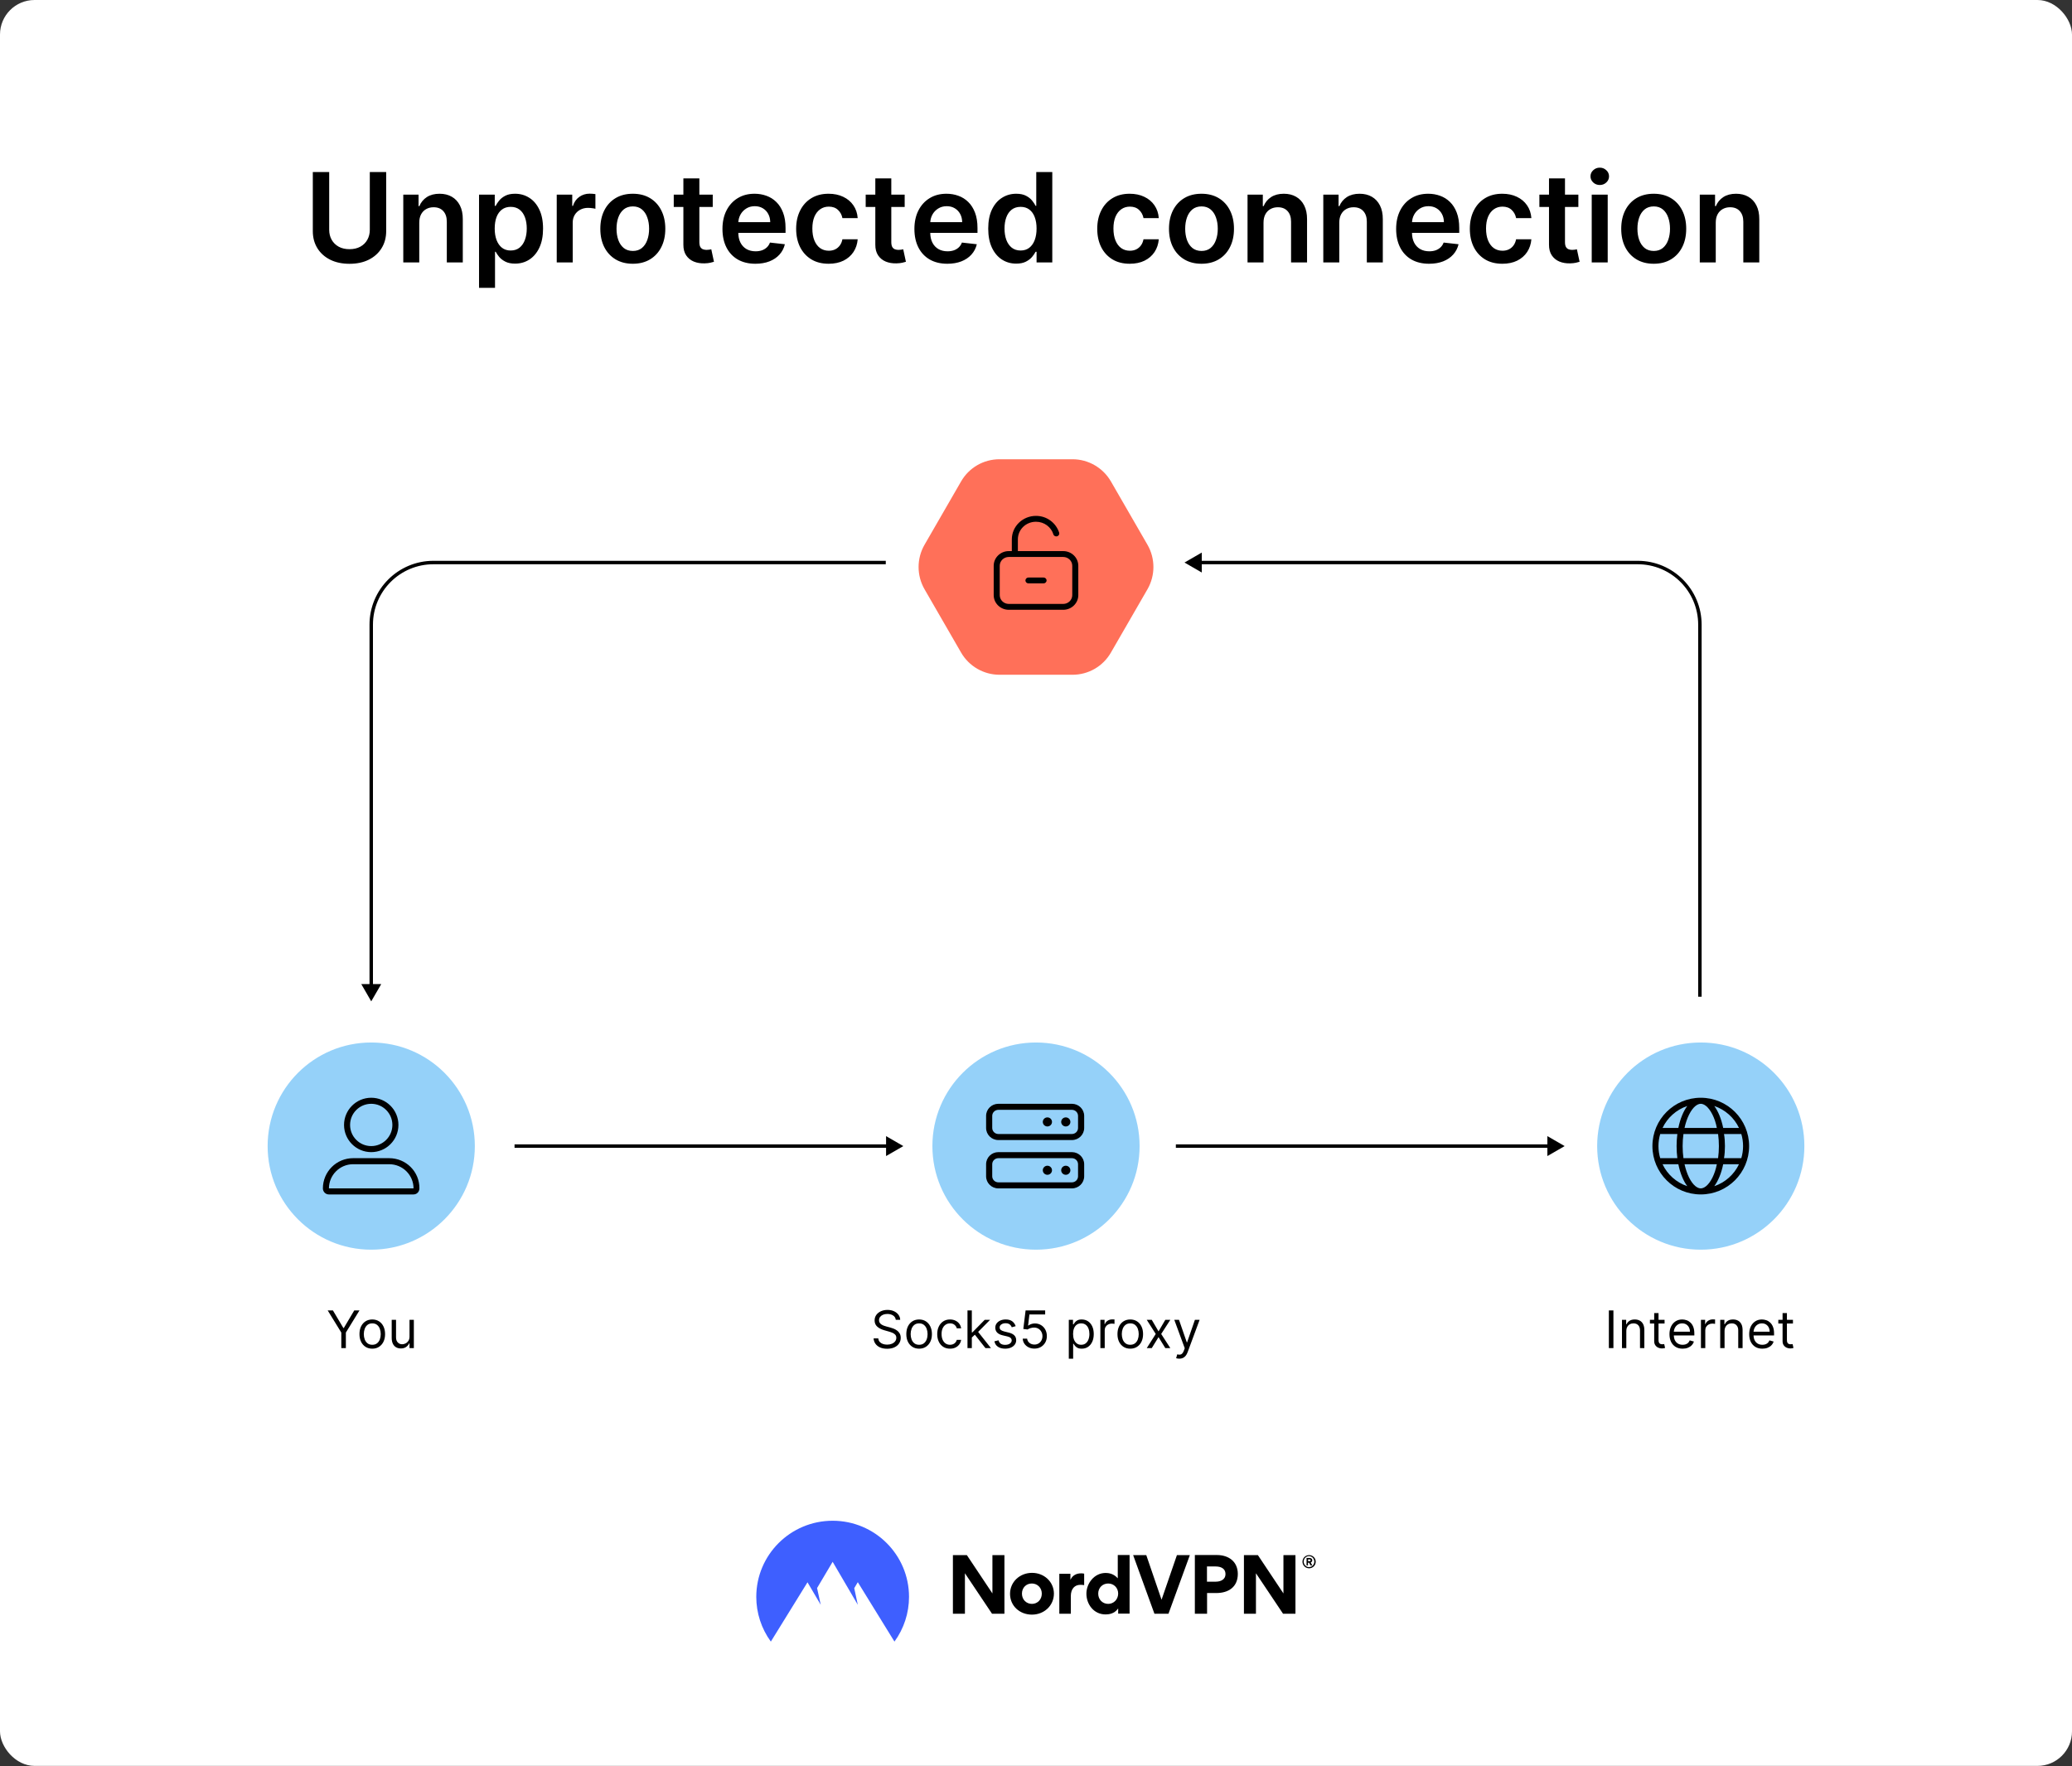
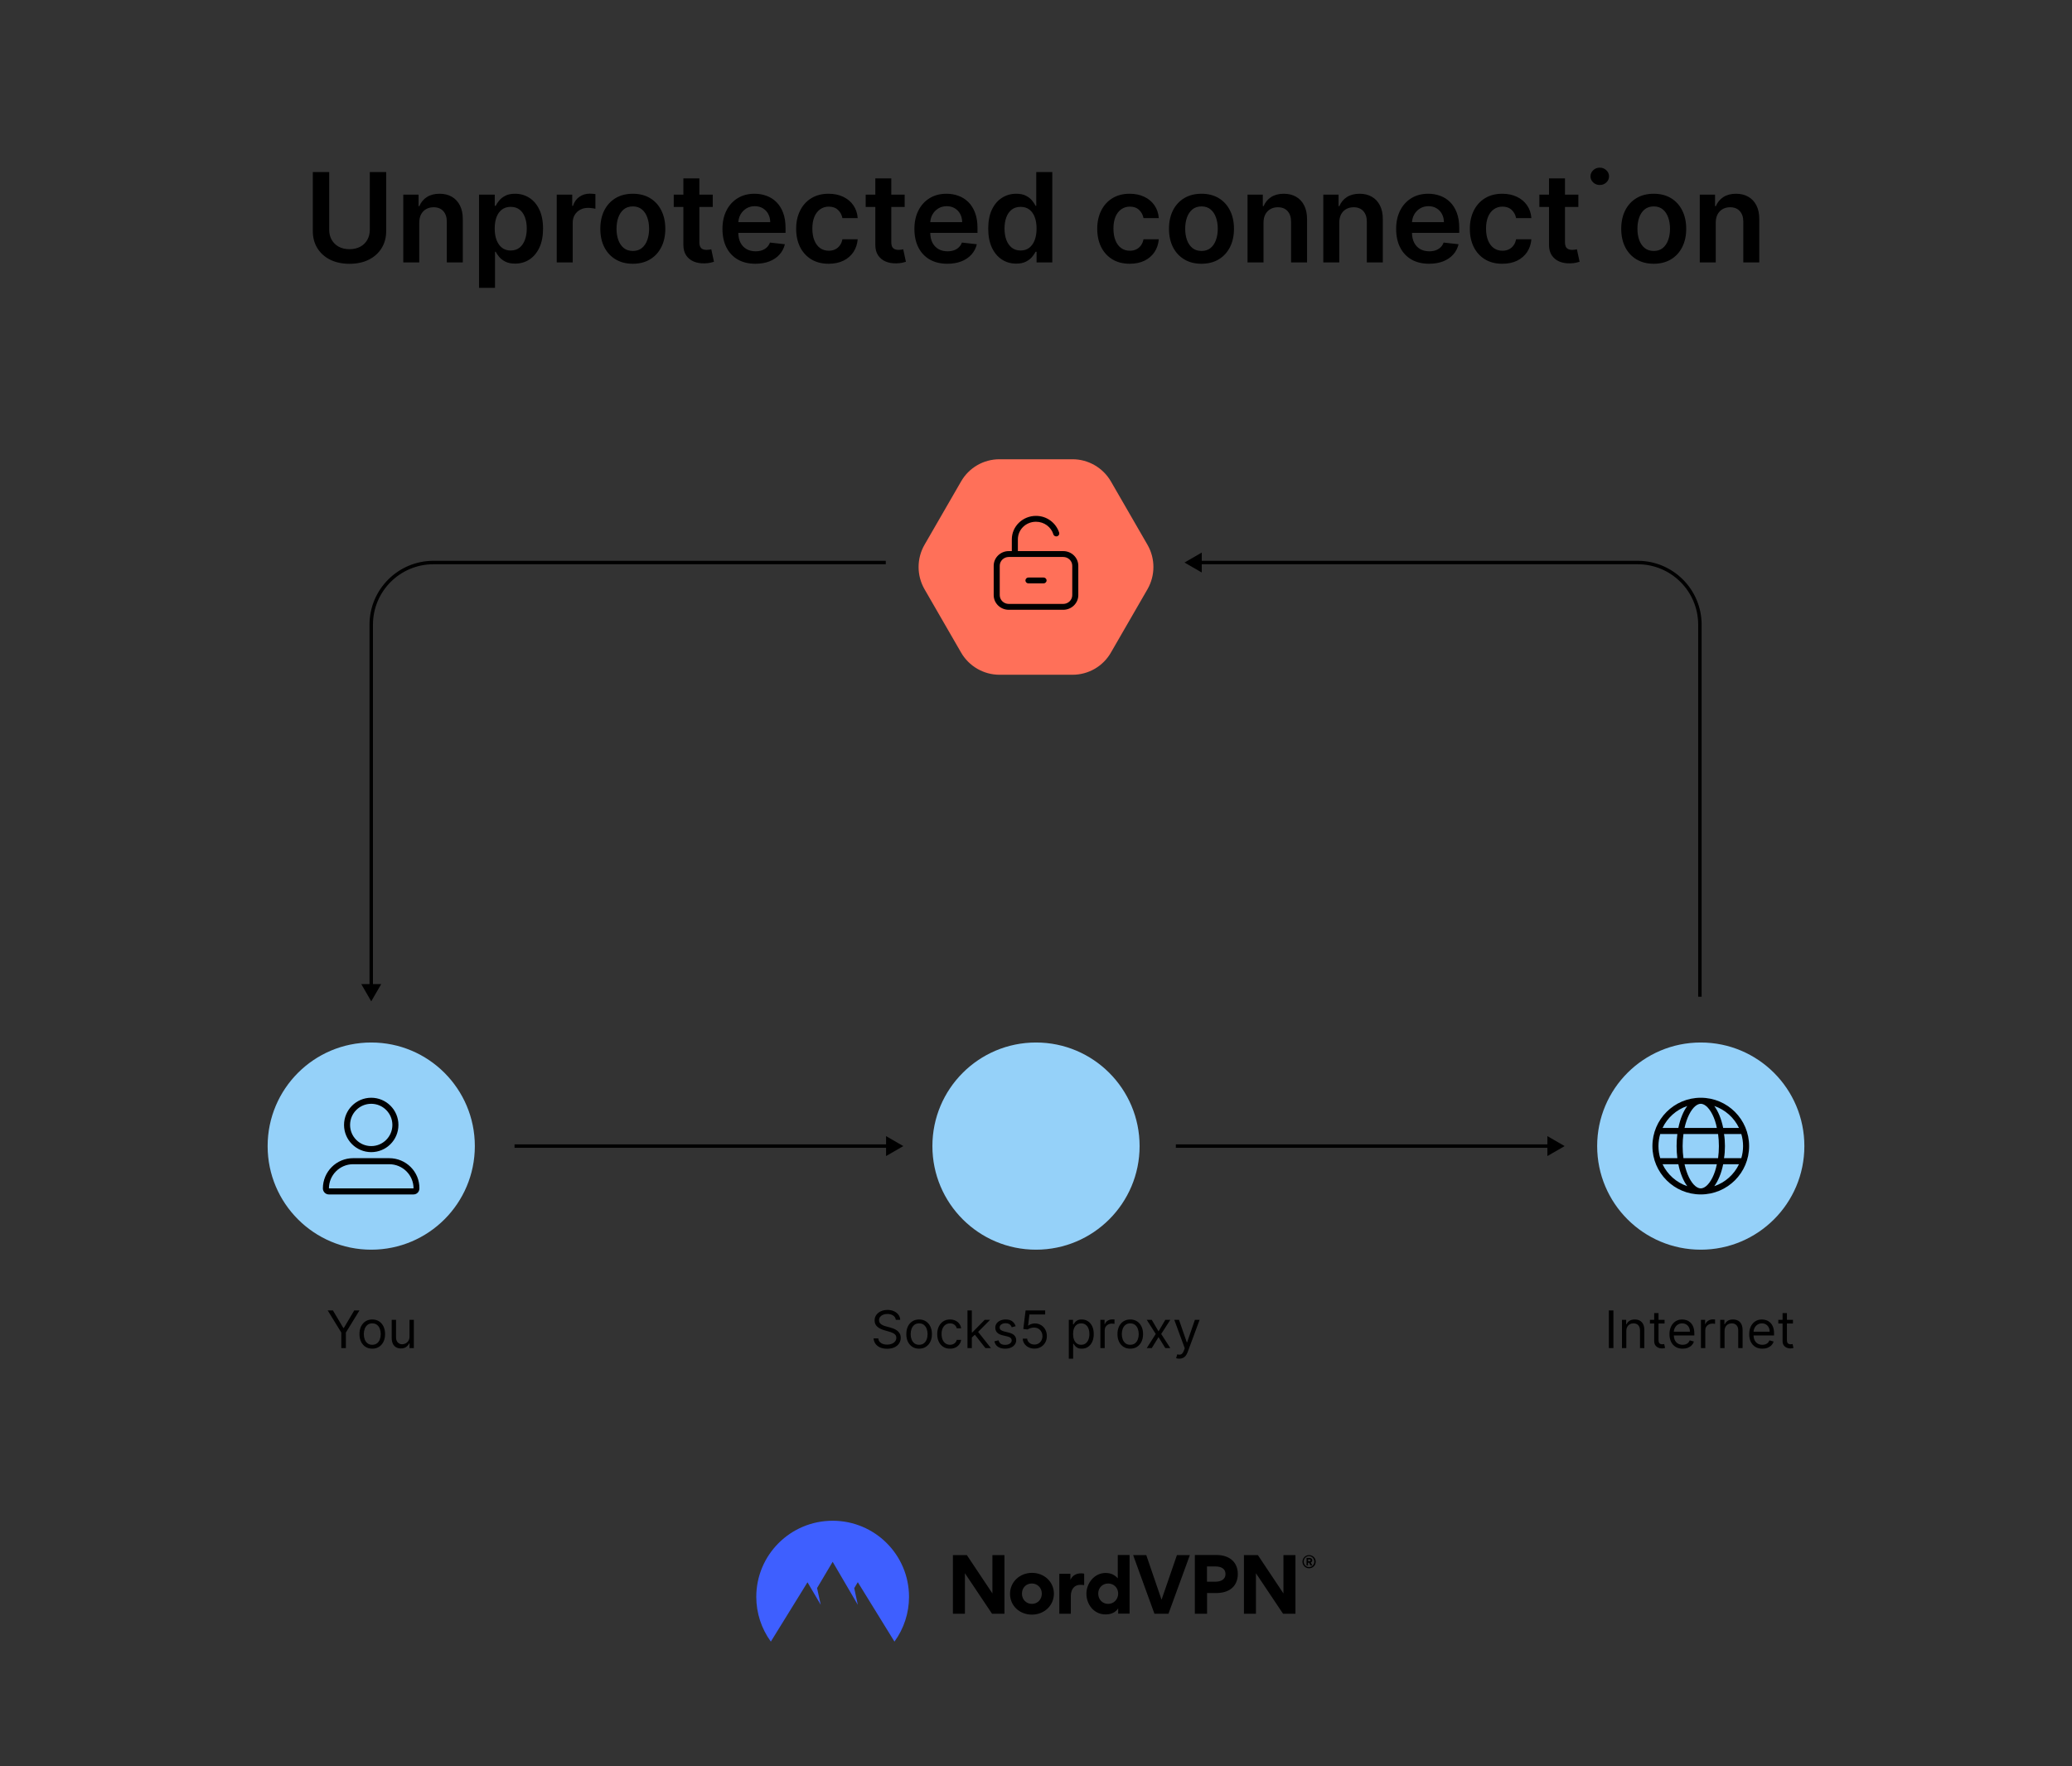
<svg xmlns="http://www.w3.org/2000/svg" fill="none" height="1023" viewBox="0 0 1200 1023" width="1200">
  <rect x="0" y="0" width="1200" height="1023" fill="#333333" stroke="none" />
-   <rect fill="#ffffff" height="1022.82" rx="20" width="1200" />
-   <path d="M214.173 99.636H223.659V133.847C223.659 137.597 222.773 140.895 221 143.741 219.244 146.588 216.773 148.812 213.585 150.415 210.398 152 206.673 152.793 202.412 152.793 198.134 152.793 194.401 152 191.213 150.415 188.026 148.812 185.554 146.588 183.798 143.741 182.043 140.895 181.165 137.597 181.165 133.847V99.636H190.651V133.054C190.651 135.236 191.128 137.179 192.082 138.884 193.054 140.588 194.418 141.926 196.173 142.898 197.929 143.852 200.009 144.33 202.412 144.33 204.815 144.33 206.895 143.852 208.651 142.898 210.423 141.926 211.787 140.588 212.741 138.884 213.696 137.179 214.173 135.236 214.173 133.054V99.636ZM242.816 128.989V152H233.56V112.727H242.407V119.401H242.867C243.771 117.202 245.211 115.455 247.188 114.159 249.183 112.864 251.646 112.216 254.577 112.216 257.288 112.216 259.648 112.795 261.66 113.955 263.688 115.114 265.256 116.793 266.364 118.991 267.489 121.19 268.043 123.858 268.026 126.994V152H258.771V128.426C258.771 125.801 258.089 123.747 256.725 122.264 255.379 120.781 253.512 120.04 251.126 120.04 249.506 120.04 248.066 120.398 246.805 121.114 245.56 121.812 244.58 122.827 243.864 124.156 243.165 125.486 242.816 127.097 242.816 128.989ZM277.435 166.727V112.727H286.538V119.222H287.075C287.552 118.267 288.225 117.253 289.094 116.179 289.964 115.088 291.14 114.159 292.623 113.392 294.106 112.608 295.998 112.216 298.299 112.216 301.333 112.216 304.069 112.991 306.506 114.543 308.961 116.077 310.904 118.352 312.336 121.369 313.785 124.369 314.509 128.051 314.509 132.415 314.509 136.727 313.802 140.392 312.387 143.409 310.972 146.426 309.046 148.727 306.609 150.312 304.171 151.898 301.41 152.69 298.325 152.69 296.075 152.69 294.208 152.315 292.725 151.565 291.242 150.815 290.049 149.912 289.146 148.855 288.259 147.781 287.569 146.767 287.075 145.812H286.691V166.727H277.435ZM286.512 132.364C286.512 134.903 286.87 137.128 287.586 139.037 288.319 140.946 289.367 142.437 290.731 143.511 292.112 144.568 293.782 145.097 295.742 145.097 297.788 145.097 299.501 144.551 300.881 143.46 302.262 142.352 303.302 140.844 304.001 138.935 304.717 137.009 305.075 134.818 305.075 132.364 305.075 129.926 304.725 127.761 304.026 125.869 303.327 123.977 302.288 122.494 300.907 121.42 299.526 120.347 297.805 119.81 295.742 119.81 293.765 119.81 292.086 120.33 290.705 121.369 289.325 122.409 288.276 123.866 287.56 125.741 286.862 127.616 286.512 129.824 286.512 132.364ZM322.435 152V112.727H331.41V119.273H331.819C332.535 117.006 333.762 115.259 335.501 114.031 337.256 112.787 339.259 112.165 341.509 112.165 342.021 112.165 342.592 112.19 343.222 112.241 343.87 112.276 344.407 112.335 344.833 112.42V120.935C344.441 120.798 343.819 120.679 342.967 120.577 342.131 120.457 341.322 120.398 340.538 120.398 338.85 120.398 337.333 120.764 335.987 121.497 334.657 122.213 333.609 123.21 332.842 124.489 332.075 125.767 331.691 127.241 331.691 128.912V152H322.435ZM366.496 152.767C362.661 152.767 359.337 151.923 356.524 150.236 353.712 148.548 351.53 146.187 349.979 143.153 348.445 140.119 347.678 136.574 347.678 132.517 347.678 128.46 348.445 124.906 349.979 121.855 351.53 118.804 353.712 116.435 356.524 114.747 359.337 113.06 362.661 112.216 366.496 112.216 370.331 112.216 373.655 113.06 376.467 114.747 379.28 116.435 381.453 118.804 382.987 121.855 384.538 124.906 385.314 128.46 385.314 132.517 385.314 136.574 384.538 140.119 382.987 143.153 381.453 146.187 379.28 148.548 376.467 150.236 373.655 151.923 370.331 152.767 366.496 152.767ZM366.547 145.352C368.626 145.352 370.365 144.781 371.763 143.639 373.161 142.48 374.2 140.929 374.882 138.986 375.581 137.043 375.93 134.878 375.93 132.491 375.93 130.088 375.581 127.915 374.882 125.972 374.2 124.011 373.161 122.452 371.763 121.293 370.365 120.134 368.626 119.554 366.547 119.554 364.416 119.554 362.643 120.134 361.229 121.293 359.831 122.452 358.783 124.011 358.084 125.972 357.402 127.915 357.061 130.088 357.061 132.491 357.061 134.878 357.402 137.043 358.084 138.986 358.783 140.929 359.831 142.48 361.229 143.639 362.643 144.781 364.416 145.352 366.547 145.352ZM412.781 112.727V119.886H390.204V112.727H412.781ZM395.778 103.318H405.033V140.188C405.033 141.432 405.221 142.386 405.596 143.051 405.988 143.699 406.499 144.142 407.13 144.381 407.761 144.619 408.46 144.739 409.227 144.739 409.806 144.739 410.335 144.696 410.812 144.611 411.306 144.526 411.681 144.449 411.937 144.381L413.496 151.616C413.002 151.787 412.295 151.974 411.374 152.179 410.471 152.384 409.363 152.503 408.05 152.537 405.732 152.605 403.644 152.256 401.786 151.489 399.928 150.705 398.454 149.494 397.363 147.858 396.289 146.222 395.761 144.176 395.778 141.722V103.318ZM437.486 152.767C433.548 152.767 430.148 151.949 427.284 150.312 424.438 148.659 422.247 146.324 420.713 143.307 419.179 140.273 418.412 136.702 418.412 132.594 418.412 128.554 419.179 125.009 420.713 121.957 422.264 118.889 424.429 116.503 427.207 114.798 429.986 113.077 433.25 112.216 437 112.216 439.42 112.216 441.705 112.608 443.852 113.392 446.017 114.159 447.926 115.352 449.58 116.972 451.25 118.591 452.563 120.653 453.517 123.159 454.472 125.648 454.949 128.614 454.949 132.057V134.895H422.759V128.656H446.077C446.06 126.884 445.676 125.307 444.926 123.926 444.176 122.528 443.128 121.429 441.781 120.628 440.452 119.827 438.901 119.426 437.128 119.426 435.236 119.426 433.574 119.886 432.142 120.807 430.71 121.71 429.594 122.903 428.793 124.386 428.009 125.852 427.608 127.463 427.591 129.219V134.665C427.591 136.949 428.009 138.909 428.844 140.545 429.679 142.165 430.847 143.409 432.347 144.278 433.847 145.131 435.602 145.557 437.614 145.557 438.96 145.557 440.179 145.369 441.27 144.994 442.361 144.602 443.307 144.031 444.108 143.281 444.909 142.531 445.514 141.602 445.923 140.494L454.565 141.466C454.02 143.75 452.98 145.744 451.446 147.449 449.929 149.136 447.986 150.449 445.616 151.386 443.247 152.307 440.537 152.767 437.486 152.767ZM479.91 152.767C475.989 152.767 472.623 151.906 469.81 150.185 467.015 148.463 464.859 146.085 463.342 143.051 461.842 140 461.092 136.489 461.092 132.517 461.092 128.528 461.859 125.009 463.393 121.957 464.927 118.889 467.092 116.503 469.887 114.798 472.7 113.077 476.023 112.216 479.859 112.216 483.046 112.216 485.867 112.804 488.322 113.98 490.793 115.139 492.762 116.784 494.228 118.915 495.694 121.028 496.529 123.5 496.734 126.33H487.887C487.529 124.437 486.677 122.861 485.33 121.599 484.001 120.321 482.219 119.682 479.987 119.682 478.094 119.682 476.433 120.193 475.001 121.216 473.569 122.222 472.452 123.67 471.651 125.562 470.867 127.455 470.475 129.722 470.475 132.364 470.475 135.04 470.867 137.341 471.651 139.267 472.435 141.176 473.535 142.651 474.95 143.69 476.381 144.713 478.06 145.224 479.987 145.224 481.35 145.224 482.569 144.969 483.643 144.457 484.734 143.929 485.646 143.17 486.379 142.182 487.112 141.193 487.614 139.991 487.887 138.577H496.734C496.512 141.355 495.694 143.818 494.279 145.966 492.864 148.097 490.938 149.767 488.501 150.977 486.063 152.17 483.2 152.767 479.91 152.767ZM523.945 112.727V119.886H501.368V112.727H523.945ZM506.942 103.318H516.197V140.188C516.197 141.432 516.385 142.386 516.76 143.051 517.152 143.699 517.663 144.142 518.294 144.381 518.925 144.619 519.624 144.739 520.391 144.739 520.97 144.739 521.499 144.696 521.976 144.611 522.47 144.526 522.845 144.449 523.101 144.381L524.661 151.616C524.166 151.787 523.459 151.974 522.538 152.179 521.635 152.384 520.527 152.503 519.214 152.537 516.896 152.605 514.808 152.256 512.95 151.489 511.092 150.705 509.618 149.494 508.527 147.858 507.453 146.222 506.925 144.176 506.942 141.722V103.318ZM548.65 152.767C544.712 152.767 541.312 151.949 538.448 150.312 535.602 148.659 533.411 146.324 531.877 143.307 530.343 140.273 529.576 136.702 529.576 132.594 529.576 128.554 530.343 125.009 531.877 121.957 533.428 118.889 535.593 116.503 538.371 114.798 541.15 113.077 544.414 112.216 548.164 112.216 550.585 112.216 552.869 112.608 555.016 113.392 557.181 114.159 559.09 115.352 560.744 116.972 562.414 118.591 563.727 120.653 564.681 123.159 565.636 125.648 566.113 128.614 566.113 132.057V134.895H533.923V128.656H557.241C557.224 126.884 556.84 125.307 556.09 123.926 555.34 122.528 554.292 121.429 552.945 120.628 551.616 119.827 550.065 119.426 548.292 119.426 546.4 119.426 544.738 119.886 543.306 120.807 541.874 121.71 540.758 122.903 539.957 124.386 539.173 125.852 538.772 127.463 538.755 129.219V134.665C538.755 136.949 539.173 138.909 540.008 140.545 540.843 142.165 542.011 143.409 543.511 144.278 545.011 145.131 546.766 145.557 548.778 145.557 550.124 145.557 551.343 145.369 552.434 144.994 553.525 144.602 554.471 144.031 555.272 143.281 556.073 142.531 556.678 141.602 557.087 140.494L565.729 141.466C565.184 143.75 564.144 145.744 562.61 147.449 561.093 149.136 559.15 150.449 556.781 151.386 554.411 152.307 551.701 152.767 548.65 152.767ZM588.517 152.69C585.432 152.69 582.67 151.898 580.233 150.312 577.795 148.727 575.869 146.426 574.455 143.409 573.04 140.392 572.332 136.727 572.332 132.415 572.332 128.051 573.048 124.369 574.48 121.369 575.929 118.352 577.881 116.077 580.335 114.543 582.79 112.991 585.526 112.216 588.543 112.216 590.844 112.216 592.736 112.608 594.219 113.392 595.702 114.159 596.878 115.088 597.747 116.179 598.616 117.253 599.29 118.267 599.767 119.222H600.151V99.636H609.432V152H600.33V145.812H599.767C599.29 146.767 598.599 147.781 597.696 148.855 596.793 149.912 595.599 150.815 594.116 151.565 592.634 152.315 590.767 152.69 588.517 152.69ZM591.099 145.097C593.06 145.097 594.73 144.568 596.111 143.511 597.491 142.437 598.54 140.946 599.256 139.037 599.972 137.128 600.33 134.903 600.33 132.364 600.33 129.824 599.972 127.616 599.256 125.741 598.557 123.866 597.517 122.409 596.136 121.369 594.773 120.33 593.094 119.81 591.099 119.81 589.037 119.81 587.315 120.347 585.935 121.42 584.554 122.494 583.514 123.977 582.815 125.869 582.116 127.761 581.767 129.926 581.767 132.364 581.767 134.818 582.116 137.009 582.815 138.935 583.531 140.844 584.58 142.352 585.96 143.46 587.358 144.551 589.071 145.097 591.099 145.097ZM654.285 152.767C650.364 152.767 646.998 151.906 644.185 150.185 641.39 148.463 639.234 146.085 637.717 143.051 636.217 140 635.467 136.489 635.467 132.517 635.467 128.528 636.234 125.009 637.768 121.957 639.302 118.889 641.467 116.503 644.262 114.798 647.075 113.077 650.398 112.216 654.234 112.216 657.421 112.216 660.242 112.804 662.697 113.98 665.168 115.139 667.137 116.784 668.603 118.915 670.069 121.028 670.904 123.5 671.109 126.33H662.262C661.904 124.437 661.052 122.861 659.705 121.599 658.376 120.321 656.594 119.682 654.362 119.682 652.469 119.682 650.808 120.193 649.376 121.216 647.944 122.222 646.827 123.67 646.026 125.562 645.242 127.455 644.85 129.722 644.85 132.364 644.85 135.04 645.242 137.341 646.026 139.267 646.81 141.176 647.91 142.651 649.325 143.69 650.756 144.713 652.435 145.224 654.362 145.224 655.725 145.224 656.944 144.969 658.018 144.457 659.109 143.929 660.021 143.17 660.754 142.182 661.487 141.193 661.989 139.991 662.262 138.577H671.109C670.887 141.355 670.069 143.818 668.654 145.966 667.239 148.097 665.313 149.767 662.876 150.977 660.438 152.17 657.575 152.767 654.285 152.767ZM695.839 152.767C692.004 152.767 688.68 151.923 685.868 150.236 683.055 148.548 680.874 146.187 679.322 143.153 677.788 140.119 677.021 136.574 677.021 132.517 677.021 128.46 677.788 124.906 679.322 121.855 680.874 118.804 683.055 116.435 685.868 114.747 688.68 113.06 692.004 112.216 695.839 112.216 699.675 112.216 702.999 113.06 705.811 114.747 708.624 116.435 710.797 118.804 712.331 121.855 713.882 124.906 714.658 128.46 714.658 132.517 714.658 136.574 713.882 140.119 712.331 143.153 710.797 146.187 708.624 148.548 705.811 150.236 702.999 151.923 699.675 152.767 695.839 152.767ZM695.891 145.352C697.97 145.352 699.709 144.781 701.107 143.639 702.504 142.48 703.544 140.929 704.226 138.986 704.925 137.043 705.274 134.878 705.274 132.491 705.274 130.088 704.925 127.915 704.226 125.972 703.544 124.011 702.504 122.452 701.107 121.293 699.709 120.134 697.97 119.554 695.891 119.554 693.76 119.554 691.987 120.134 690.572 121.293 689.175 122.452 688.126 124.011 687.428 125.972 686.746 127.915 686.405 130.088 686.405 132.491 686.405 134.878 686.746 137.043 687.428 138.986 688.126 140.929 689.175 142.48 690.572 143.639 691.987 144.781 693.76 145.352 695.891 145.352ZM731.769 128.989V152H722.513V112.727H731.36V119.401H731.82C732.724 117.202 734.164 115.455 736.141 114.159 738.136 112.864 740.599 112.216 743.531 112.216 746.241 112.216 748.602 112.795 750.613 113.955 752.641 115.114 754.21 116.793 755.317 118.991 756.442 121.19 756.996 123.858 756.979 126.994V152H747.724V128.426C747.724 125.801 747.042 123.747 745.678 122.264 744.332 120.781 742.465 120.04 740.079 120.04 738.46 120.04 737.019 120.398 735.758 121.114 734.513 121.812 733.533 122.827 732.817 124.156 732.119 125.486 731.769 127.097 731.769 128.989ZM775.644 128.989V152H766.388V112.727H775.235V119.401H775.695C776.599 117.202 778.039 115.455 780.016 114.159 782.011 112.864 784.474 112.216 787.406 112.216 790.116 112.216 792.477 112.795 794.488 113.955 796.516 115.114 798.085 116.793 799.192 118.991 800.317 121.19 800.871 123.858 800.854 126.994V152H791.599V128.426C791.599 125.801 790.917 123.747 789.553 122.264 788.207 120.781 786.34 120.04 783.954 120.04 782.335 120.04 780.894 120.398 779.633 121.114 778.388 121.812 777.408 122.827 776.692 124.156 775.994 125.486 775.644 127.097 775.644 128.989ZM827.65 152.767C823.712 152.767 820.312 151.949 817.448 150.312 814.602 148.659 812.411 146.324 810.877 143.307 809.343 140.273 808.576 136.702 808.576 132.594 808.576 128.554 809.343 125.009 810.877 121.957 812.428 118.889 814.593 116.503 817.371 114.798 820.15 113.077 823.414 112.216 827.164 112.216 829.585 112.216 831.869 112.608 834.016 113.392 836.181 114.159 838.09 115.352 839.744 116.972 841.414 118.591 842.727 120.653 843.681 123.159 844.636 125.648 845.113 128.614 845.113 132.057V134.895H812.923V128.656H836.241C836.224 126.884 835.84 125.307 835.09 123.926 834.34 122.528 833.292 121.429 831.945 120.628 830.616 119.827 829.065 119.426 827.292 119.426 825.4 119.426 823.738 119.886 822.306 120.807 820.874 121.71 819.758 122.903 818.957 124.386 818.173 125.852 817.772 127.463 817.755 129.219V134.665C817.755 136.949 818.173 138.909 819.008 140.545 819.843 142.165 821.011 143.409 822.511 144.278 824.011 145.131 825.766 145.557 827.778 145.557 829.124 145.557 830.343 145.369 831.434 144.994 832.525 144.602 833.471 144.031 834.272 143.281 835.073 142.531 835.678 141.602 836.087 140.494L844.729 141.466C844.184 143.75 843.144 145.744 841.61 147.449 840.093 149.136 838.15 150.449 835.781 151.386 833.411 152.307 830.701 152.767 827.65 152.767ZM870.074 152.767C866.153 152.767 862.787 151.906 859.974 150.185 857.179 148.463 855.023 146.085 853.506 143.051 852.006 140 851.256 136.489 851.256 132.517 851.256 128.528 852.023 125.009 853.557 121.957 855.091 118.889 857.256 116.503 860.051 114.798 862.864 113.077 866.188 112.216 870.023 112.216 873.21 112.216 876.031 112.804 878.486 113.98 880.957 115.139 882.926 116.784 884.392 118.915 885.858 121.028 886.693 123.5 886.898 126.33H878.051C877.693 124.437 876.841 122.861 875.494 121.599 874.165 120.321 872.384 119.682 870.151 119.682 868.259 119.682 866.597 120.193 865.165 121.216 863.733 122.222 862.616 123.67 861.815 125.562 861.031 127.455 860.639 129.722 860.639 132.364 860.639 135.04 861.031 137.341 861.815 139.267 862.599 141.176 863.699 142.651 865.114 143.69 866.545 144.713 868.224 145.224 870.151 145.224 871.514 145.224 872.733 144.969 873.807 144.457 874.898 143.929 875.81 143.17 876.543 142.182 877.276 141.193 877.778 139.991 878.051 138.577H886.898C886.676 141.355 885.858 143.818 884.443 145.966 883.028 148.097 881.102 149.767 878.665 150.977 876.227 152.17 873.364 152.767 870.074 152.767ZM914.109 112.727V119.886H891.532V112.727H914.109ZM897.106 103.318H906.362V140.188C906.362 141.432 906.549 142.386 906.924 143.051 907.316 143.699 907.827 144.142 908.458 144.381 909.089 144.619 909.788 144.739 910.555 144.739 911.134 144.739 911.663 144.696 912.14 144.611 912.634 144.526 913.009 144.449 913.265 144.381L914.825 151.616C914.33 151.787 913.623 151.974 912.702 152.179 911.799 152.384 910.691 152.503 909.379 152.537 907.06 152.605 904.972 152.256 903.114 151.489 901.256 150.705 899.782 149.494 898.691 147.858 897.617 146.222 897.089 144.176 897.106 141.722V103.318ZM921.849 152V112.727H931.105V152H921.849ZM926.503 107.153C925.037 107.153 923.776 106.668 922.719 105.696 921.662 104.707 921.134 103.523 921.134 102.142 921.134 100.744 921.662 99.56 922.719 98.588 923.776 97.599 925.037 97.105 926.503 97.105 927.986 97.105 929.247 97.599 930.287 98.588 931.344 99.56 931.872 100.744 931.872 102.142 931.872 103.523 931.344 104.707 930.287 105.696 929.247 106.668 927.986 107.153 926.503 107.153ZM957.754 152.767C953.918 152.767 950.594 151.923 947.782 150.236 944.969 148.548 942.788 146.187 941.237 143.153 939.702 140.119 938.935 136.574 938.935 132.517 938.935 128.46 939.702 124.906 941.237 121.855 942.788 118.804 944.969 116.435 947.782 114.747 950.594 113.06 953.918 112.216 957.754 112.216 961.589 112.216 964.913 113.06 967.725 114.747 970.538 116.435 972.711 118.804 974.245 121.855 975.796 124.906 976.572 128.46 976.572 132.517 976.572 136.574 975.796 140.119 974.245 143.153 972.711 146.187 970.538 148.548 967.725 150.236 964.913 151.923 961.589 152.767 957.754 152.767ZM957.805 145.352C959.884 145.352 961.623 144.781 963.021 143.639 964.418 142.48 965.458 140.929 966.14 138.986 966.839 137.043 967.188 134.878 967.188 132.491 967.188 130.088 966.839 127.915 966.14 125.972 965.458 124.011 964.418 122.452 963.021 121.293 961.623 120.134 959.884 119.554 957.805 119.554 955.674 119.554 953.901 120.134 952.487 121.293 951.089 122.452 950.04 124.011 949.342 125.972 948.66 127.915 948.319 130.088 948.319 132.491 948.319 134.878 948.66 137.043 949.342 138.986 950.04 140.929 951.089 142.48 952.487 143.639 953.901 144.781 955.674 145.352 957.805 145.352ZM993.683 128.989V152H984.428V112.727H993.274V119.401H993.734C994.638 117.202 996.078 115.455 998.055 114.159 1000.05 112.864 1002.51 112.216 1005.44 112.216 1008.15 112.216 1010.52 112.795 1012.53 113.955 1014.56 115.114 1016.12 116.793 1017.23 118.991 1018.36 121.19 1018.91 123.858 1018.89 126.994V152H1009.64V128.426C1009.64 125.801 1008.96 123.747 1007.59 122.264 1006.25 120.781 1004.38 120.04 1001.99 120.04 1000.37 120.04 998.933 120.398 997.672 121.114 996.428 121.812 995.447 122.827 994.732 124.156 994.033 125.486 993.683 127.097 993.683 128.989Z" fill="#000000" />
+   <path d="M214.173 99.636H223.659V133.847C223.659 137.597 222.773 140.895 221 143.741 219.244 146.588 216.773 148.812 213.585 150.415 210.398 152 206.673 152.793 202.412 152.793 198.134 152.793 194.401 152 191.213 150.415 188.026 148.812 185.554 146.588 183.798 143.741 182.043 140.895 181.165 137.597 181.165 133.847V99.636H190.651V133.054C190.651 135.236 191.128 137.179 192.082 138.884 193.054 140.588 194.418 141.926 196.173 142.898 197.929 143.852 200.009 144.33 202.412 144.33 204.815 144.33 206.895 143.852 208.651 142.898 210.423 141.926 211.787 140.588 212.741 138.884 213.696 137.179 214.173 135.236 214.173 133.054V99.636ZM242.816 128.989V152H233.56V112.727H242.407V119.401H242.867C243.771 117.202 245.211 115.455 247.188 114.159 249.183 112.864 251.646 112.216 254.577 112.216 257.288 112.216 259.648 112.795 261.66 113.955 263.688 115.114 265.256 116.793 266.364 118.991 267.489 121.19 268.043 123.858 268.026 126.994V152H258.771V128.426C258.771 125.801 258.089 123.747 256.725 122.264 255.379 120.781 253.512 120.04 251.126 120.04 249.506 120.04 248.066 120.398 246.805 121.114 245.56 121.812 244.58 122.827 243.864 124.156 243.165 125.486 242.816 127.097 242.816 128.989ZM277.435 166.727V112.727H286.538V119.222H287.075C287.552 118.267 288.225 117.253 289.094 116.179 289.964 115.088 291.14 114.159 292.623 113.392 294.106 112.608 295.998 112.216 298.299 112.216 301.333 112.216 304.069 112.991 306.506 114.543 308.961 116.077 310.904 118.352 312.336 121.369 313.785 124.369 314.509 128.051 314.509 132.415 314.509 136.727 313.802 140.392 312.387 143.409 310.972 146.426 309.046 148.727 306.609 150.312 304.171 151.898 301.41 152.69 298.325 152.69 296.075 152.69 294.208 152.315 292.725 151.565 291.242 150.815 290.049 149.912 289.146 148.855 288.259 147.781 287.569 146.767 287.075 145.812H286.691V166.727H277.435ZM286.512 132.364C286.512 134.903 286.87 137.128 287.586 139.037 288.319 140.946 289.367 142.437 290.731 143.511 292.112 144.568 293.782 145.097 295.742 145.097 297.788 145.097 299.501 144.551 300.881 143.46 302.262 142.352 303.302 140.844 304.001 138.935 304.717 137.009 305.075 134.818 305.075 132.364 305.075 129.926 304.725 127.761 304.026 125.869 303.327 123.977 302.288 122.494 300.907 121.42 299.526 120.347 297.805 119.81 295.742 119.81 293.765 119.81 292.086 120.33 290.705 121.369 289.325 122.409 288.276 123.866 287.56 125.741 286.862 127.616 286.512 129.824 286.512 132.364ZM322.435 152V112.727H331.41V119.273H331.819C332.535 117.006 333.762 115.259 335.501 114.031 337.256 112.787 339.259 112.165 341.509 112.165 342.021 112.165 342.592 112.19 343.222 112.241 343.87 112.276 344.407 112.335 344.833 112.42V120.935C344.441 120.798 343.819 120.679 342.967 120.577 342.131 120.457 341.322 120.398 340.538 120.398 338.85 120.398 337.333 120.764 335.987 121.497 334.657 122.213 333.609 123.21 332.842 124.489 332.075 125.767 331.691 127.241 331.691 128.912V152H322.435ZM366.496 152.767C362.661 152.767 359.337 151.923 356.524 150.236 353.712 148.548 351.53 146.187 349.979 143.153 348.445 140.119 347.678 136.574 347.678 132.517 347.678 128.46 348.445 124.906 349.979 121.855 351.53 118.804 353.712 116.435 356.524 114.747 359.337 113.06 362.661 112.216 366.496 112.216 370.331 112.216 373.655 113.06 376.467 114.747 379.28 116.435 381.453 118.804 382.987 121.855 384.538 124.906 385.314 128.46 385.314 132.517 385.314 136.574 384.538 140.119 382.987 143.153 381.453 146.187 379.28 148.548 376.467 150.236 373.655 151.923 370.331 152.767 366.496 152.767ZM366.547 145.352C368.626 145.352 370.365 144.781 371.763 143.639 373.161 142.48 374.2 140.929 374.882 138.986 375.581 137.043 375.93 134.878 375.93 132.491 375.93 130.088 375.581 127.915 374.882 125.972 374.2 124.011 373.161 122.452 371.763 121.293 370.365 120.134 368.626 119.554 366.547 119.554 364.416 119.554 362.643 120.134 361.229 121.293 359.831 122.452 358.783 124.011 358.084 125.972 357.402 127.915 357.061 130.088 357.061 132.491 357.061 134.878 357.402 137.043 358.084 138.986 358.783 140.929 359.831 142.48 361.229 143.639 362.643 144.781 364.416 145.352 366.547 145.352ZM412.781 112.727V119.886H390.204V112.727H412.781ZM395.778 103.318H405.033V140.188C405.033 141.432 405.221 142.386 405.596 143.051 405.988 143.699 406.499 144.142 407.13 144.381 407.761 144.619 408.46 144.739 409.227 144.739 409.806 144.739 410.335 144.696 410.812 144.611 411.306 144.526 411.681 144.449 411.937 144.381L413.496 151.616C413.002 151.787 412.295 151.974 411.374 152.179 410.471 152.384 409.363 152.503 408.05 152.537 405.732 152.605 403.644 152.256 401.786 151.489 399.928 150.705 398.454 149.494 397.363 147.858 396.289 146.222 395.761 144.176 395.778 141.722V103.318ZM437.486 152.767C433.548 152.767 430.148 151.949 427.284 150.312 424.438 148.659 422.247 146.324 420.713 143.307 419.179 140.273 418.412 136.702 418.412 132.594 418.412 128.554 419.179 125.009 420.713 121.957 422.264 118.889 424.429 116.503 427.207 114.798 429.986 113.077 433.25 112.216 437 112.216 439.42 112.216 441.705 112.608 443.852 113.392 446.017 114.159 447.926 115.352 449.58 116.972 451.25 118.591 452.563 120.653 453.517 123.159 454.472 125.648 454.949 128.614 454.949 132.057V134.895H422.759V128.656H446.077C446.06 126.884 445.676 125.307 444.926 123.926 444.176 122.528 443.128 121.429 441.781 120.628 440.452 119.827 438.901 119.426 437.128 119.426 435.236 119.426 433.574 119.886 432.142 120.807 430.71 121.71 429.594 122.903 428.793 124.386 428.009 125.852 427.608 127.463 427.591 129.219V134.665C427.591 136.949 428.009 138.909 428.844 140.545 429.679 142.165 430.847 143.409 432.347 144.278 433.847 145.131 435.602 145.557 437.614 145.557 438.96 145.557 440.179 145.369 441.27 144.994 442.361 144.602 443.307 144.031 444.108 143.281 444.909 142.531 445.514 141.602 445.923 140.494L454.565 141.466C454.02 143.75 452.98 145.744 451.446 147.449 449.929 149.136 447.986 150.449 445.616 151.386 443.247 152.307 440.537 152.767 437.486 152.767ZM479.91 152.767C475.989 152.767 472.623 151.906 469.81 150.185 467.015 148.463 464.859 146.085 463.342 143.051 461.842 140 461.092 136.489 461.092 132.517 461.092 128.528 461.859 125.009 463.393 121.957 464.927 118.889 467.092 116.503 469.887 114.798 472.7 113.077 476.023 112.216 479.859 112.216 483.046 112.216 485.867 112.804 488.322 113.98 490.793 115.139 492.762 116.784 494.228 118.915 495.694 121.028 496.529 123.5 496.734 126.33H487.887C487.529 124.437 486.677 122.861 485.33 121.599 484.001 120.321 482.219 119.682 479.987 119.682 478.094 119.682 476.433 120.193 475.001 121.216 473.569 122.222 472.452 123.67 471.651 125.562 470.867 127.455 470.475 129.722 470.475 132.364 470.475 135.04 470.867 137.341 471.651 139.267 472.435 141.176 473.535 142.651 474.95 143.69 476.381 144.713 478.06 145.224 479.987 145.224 481.35 145.224 482.569 144.969 483.643 144.457 484.734 143.929 485.646 143.17 486.379 142.182 487.112 141.193 487.614 139.991 487.887 138.577H496.734C496.512 141.355 495.694 143.818 494.279 145.966 492.864 148.097 490.938 149.767 488.501 150.977 486.063 152.17 483.2 152.767 479.91 152.767ZM523.945 112.727V119.886H501.368V112.727H523.945ZM506.942 103.318H516.197V140.188C516.197 141.432 516.385 142.386 516.76 143.051 517.152 143.699 517.663 144.142 518.294 144.381 518.925 144.619 519.624 144.739 520.391 144.739 520.97 144.739 521.499 144.696 521.976 144.611 522.47 144.526 522.845 144.449 523.101 144.381L524.661 151.616C524.166 151.787 523.459 151.974 522.538 152.179 521.635 152.384 520.527 152.503 519.214 152.537 516.896 152.605 514.808 152.256 512.95 151.489 511.092 150.705 509.618 149.494 508.527 147.858 507.453 146.222 506.925 144.176 506.942 141.722V103.318ZM548.65 152.767C544.712 152.767 541.312 151.949 538.448 150.312 535.602 148.659 533.411 146.324 531.877 143.307 530.343 140.273 529.576 136.702 529.576 132.594 529.576 128.554 530.343 125.009 531.877 121.957 533.428 118.889 535.593 116.503 538.371 114.798 541.15 113.077 544.414 112.216 548.164 112.216 550.585 112.216 552.869 112.608 555.016 113.392 557.181 114.159 559.09 115.352 560.744 116.972 562.414 118.591 563.727 120.653 564.681 123.159 565.636 125.648 566.113 128.614 566.113 132.057V134.895H533.923V128.656H557.241C557.224 126.884 556.84 125.307 556.09 123.926 555.34 122.528 554.292 121.429 552.945 120.628 551.616 119.827 550.065 119.426 548.292 119.426 546.4 119.426 544.738 119.886 543.306 120.807 541.874 121.71 540.758 122.903 539.957 124.386 539.173 125.852 538.772 127.463 538.755 129.219V134.665C538.755 136.949 539.173 138.909 540.008 140.545 540.843 142.165 542.011 143.409 543.511 144.278 545.011 145.131 546.766 145.557 548.778 145.557 550.124 145.557 551.343 145.369 552.434 144.994 553.525 144.602 554.471 144.031 555.272 143.281 556.073 142.531 556.678 141.602 557.087 140.494L565.729 141.466C565.184 143.75 564.144 145.744 562.61 147.449 561.093 149.136 559.15 150.449 556.781 151.386 554.411 152.307 551.701 152.767 548.65 152.767ZM588.517 152.69C585.432 152.69 582.67 151.898 580.233 150.312 577.795 148.727 575.869 146.426 574.455 143.409 573.04 140.392 572.332 136.727 572.332 132.415 572.332 128.051 573.048 124.369 574.48 121.369 575.929 118.352 577.881 116.077 580.335 114.543 582.79 112.991 585.526 112.216 588.543 112.216 590.844 112.216 592.736 112.608 594.219 113.392 595.702 114.159 596.878 115.088 597.747 116.179 598.616 117.253 599.29 118.267 599.767 119.222H600.151V99.636H609.432V152H600.33V145.812H599.767C599.29 146.767 598.599 147.781 597.696 148.855 596.793 149.912 595.599 150.815 594.116 151.565 592.634 152.315 590.767 152.69 588.517 152.69ZM591.099 145.097C593.06 145.097 594.73 144.568 596.111 143.511 597.491 142.437 598.54 140.946 599.256 139.037 599.972 137.128 600.33 134.903 600.33 132.364 600.33 129.824 599.972 127.616 599.256 125.741 598.557 123.866 597.517 122.409 596.136 121.369 594.773 120.33 593.094 119.81 591.099 119.81 589.037 119.81 587.315 120.347 585.935 121.42 584.554 122.494 583.514 123.977 582.815 125.869 582.116 127.761 581.767 129.926 581.767 132.364 581.767 134.818 582.116 137.009 582.815 138.935 583.531 140.844 584.58 142.352 585.96 143.46 587.358 144.551 589.071 145.097 591.099 145.097ZM654.285 152.767C650.364 152.767 646.998 151.906 644.185 150.185 641.39 148.463 639.234 146.085 637.717 143.051 636.217 140 635.467 136.489 635.467 132.517 635.467 128.528 636.234 125.009 637.768 121.957 639.302 118.889 641.467 116.503 644.262 114.798 647.075 113.077 650.398 112.216 654.234 112.216 657.421 112.216 660.242 112.804 662.697 113.98 665.168 115.139 667.137 116.784 668.603 118.915 670.069 121.028 670.904 123.5 671.109 126.33H662.262C661.904 124.437 661.052 122.861 659.705 121.599 658.376 120.321 656.594 119.682 654.362 119.682 652.469 119.682 650.808 120.193 649.376 121.216 647.944 122.222 646.827 123.67 646.026 125.562 645.242 127.455 644.85 129.722 644.85 132.364 644.85 135.04 645.242 137.341 646.026 139.267 646.81 141.176 647.91 142.651 649.325 143.69 650.756 144.713 652.435 145.224 654.362 145.224 655.725 145.224 656.944 144.969 658.018 144.457 659.109 143.929 660.021 143.17 660.754 142.182 661.487 141.193 661.989 139.991 662.262 138.577H671.109C670.887 141.355 670.069 143.818 668.654 145.966 667.239 148.097 665.313 149.767 662.876 150.977 660.438 152.17 657.575 152.767 654.285 152.767ZM695.839 152.767C692.004 152.767 688.68 151.923 685.868 150.236 683.055 148.548 680.874 146.187 679.322 143.153 677.788 140.119 677.021 136.574 677.021 132.517 677.021 128.46 677.788 124.906 679.322 121.855 680.874 118.804 683.055 116.435 685.868 114.747 688.68 113.06 692.004 112.216 695.839 112.216 699.675 112.216 702.999 113.06 705.811 114.747 708.624 116.435 710.797 118.804 712.331 121.855 713.882 124.906 714.658 128.46 714.658 132.517 714.658 136.574 713.882 140.119 712.331 143.153 710.797 146.187 708.624 148.548 705.811 150.236 702.999 151.923 699.675 152.767 695.839 152.767ZM695.891 145.352C697.97 145.352 699.709 144.781 701.107 143.639 702.504 142.48 703.544 140.929 704.226 138.986 704.925 137.043 705.274 134.878 705.274 132.491 705.274 130.088 704.925 127.915 704.226 125.972 703.544 124.011 702.504 122.452 701.107 121.293 699.709 120.134 697.97 119.554 695.891 119.554 693.76 119.554 691.987 120.134 690.572 121.293 689.175 122.452 688.126 124.011 687.428 125.972 686.746 127.915 686.405 130.088 686.405 132.491 686.405 134.878 686.746 137.043 687.428 138.986 688.126 140.929 689.175 142.48 690.572 143.639 691.987 144.781 693.76 145.352 695.891 145.352ZM731.769 128.989V152H722.513V112.727H731.36V119.401H731.82C732.724 117.202 734.164 115.455 736.141 114.159 738.136 112.864 740.599 112.216 743.531 112.216 746.241 112.216 748.602 112.795 750.613 113.955 752.641 115.114 754.21 116.793 755.317 118.991 756.442 121.19 756.996 123.858 756.979 126.994V152H747.724V128.426C747.724 125.801 747.042 123.747 745.678 122.264 744.332 120.781 742.465 120.04 740.079 120.04 738.46 120.04 737.019 120.398 735.758 121.114 734.513 121.812 733.533 122.827 732.817 124.156 732.119 125.486 731.769 127.097 731.769 128.989ZM775.644 128.989V152H766.388V112.727H775.235V119.401H775.695C776.599 117.202 778.039 115.455 780.016 114.159 782.011 112.864 784.474 112.216 787.406 112.216 790.116 112.216 792.477 112.795 794.488 113.955 796.516 115.114 798.085 116.793 799.192 118.991 800.317 121.19 800.871 123.858 800.854 126.994V152H791.599V128.426C791.599 125.801 790.917 123.747 789.553 122.264 788.207 120.781 786.34 120.04 783.954 120.04 782.335 120.04 780.894 120.398 779.633 121.114 778.388 121.812 777.408 122.827 776.692 124.156 775.994 125.486 775.644 127.097 775.644 128.989ZM827.65 152.767C823.712 152.767 820.312 151.949 817.448 150.312 814.602 148.659 812.411 146.324 810.877 143.307 809.343 140.273 808.576 136.702 808.576 132.594 808.576 128.554 809.343 125.009 810.877 121.957 812.428 118.889 814.593 116.503 817.371 114.798 820.15 113.077 823.414 112.216 827.164 112.216 829.585 112.216 831.869 112.608 834.016 113.392 836.181 114.159 838.09 115.352 839.744 116.972 841.414 118.591 842.727 120.653 843.681 123.159 844.636 125.648 845.113 128.614 845.113 132.057V134.895H812.923V128.656H836.241C836.224 126.884 835.84 125.307 835.09 123.926 834.34 122.528 833.292 121.429 831.945 120.628 830.616 119.827 829.065 119.426 827.292 119.426 825.4 119.426 823.738 119.886 822.306 120.807 820.874 121.71 819.758 122.903 818.957 124.386 818.173 125.852 817.772 127.463 817.755 129.219V134.665C817.755 136.949 818.173 138.909 819.008 140.545 819.843 142.165 821.011 143.409 822.511 144.278 824.011 145.131 825.766 145.557 827.778 145.557 829.124 145.557 830.343 145.369 831.434 144.994 832.525 144.602 833.471 144.031 834.272 143.281 835.073 142.531 835.678 141.602 836.087 140.494L844.729 141.466C844.184 143.75 843.144 145.744 841.61 147.449 840.093 149.136 838.15 150.449 835.781 151.386 833.411 152.307 830.701 152.767 827.65 152.767ZM870.074 152.767C866.153 152.767 862.787 151.906 859.974 150.185 857.179 148.463 855.023 146.085 853.506 143.051 852.006 140 851.256 136.489 851.256 132.517 851.256 128.528 852.023 125.009 853.557 121.957 855.091 118.889 857.256 116.503 860.051 114.798 862.864 113.077 866.188 112.216 870.023 112.216 873.21 112.216 876.031 112.804 878.486 113.98 880.957 115.139 882.926 116.784 884.392 118.915 885.858 121.028 886.693 123.5 886.898 126.33H878.051C877.693 124.437 876.841 122.861 875.494 121.599 874.165 120.321 872.384 119.682 870.151 119.682 868.259 119.682 866.597 120.193 865.165 121.216 863.733 122.222 862.616 123.67 861.815 125.562 861.031 127.455 860.639 129.722 860.639 132.364 860.639 135.04 861.031 137.341 861.815 139.267 862.599 141.176 863.699 142.651 865.114 143.69 866.545 144.713 868.224 145.224 870.151 145.224 871.514 145.224 872.733 144.969 873.807 144.457 874.898 143.929 875.81 143.17 876.543 142.182 877.276 141.193 877.778 139.991 878.051 138.577H886.898C886.676 141.355 885.858 143.818 884.443 145.966 883.028 148.097 881.102 149.767 878.665 150.977 876.227 152.17 873.364 152.767 870.074 152.767ZM914.109 112.727V119.886H891.532V112.727H914.109ZM897.106 103.318H906.362V140.188C906.362 141.432 906.549 142.386 906.924 143.051 907.316 143.699 907.827 144.142 908.458 144.381 909.089 144.619 909.788 144.739 910.555 144.739 911.134 144.739 911.663 144.696 912.14 144.611 912.634 144.526 913.009 144.449 913.265 144.381L914.825 151.616C914.33 151.787 913.623 151.974 912.702 152.179 911.799 152.384 910.691 152.503 909.379 152.537 907.06 152.605 904.972 152.256 903.114 151.489 901.256 150.705 899.782 149.494 898.691 147.858 897.617 146.222 897.089 144.176 897.106 141.722V103.318ZM921.849 152H931.105V152H921.849ZM926.503 107.153C925.037 107.153 923.776 106.668 922.719 105.696 921.662 104.707 921.134 103.523 921.134 102.142 921.134 100.744 921.662 99.56 922.719 98.588 923.776 97.599 925.037 97.105 926.503 97.105 927.986 97.105 929.247 97.599 930.287 98.588 931.344 99.56 931.872 100.744 931.872 102.142 931.872 103.523 931.344 104.707 930.287 105.696 929.247 106.668 927.986 107.153 926.503 107.153ZM957.754 152.767C953.918 152.767 950.594 151.923 947.782 150.236 944.969 148.548 942.788 146.187 941.237 143.153 939.702 140.119 938.935 136.574 938.935 132.517 938.935 128.46 939.702 124.906 941.237 121.855 942.788 118.804 944.969 116.435 947.782 114.747 950.594 113.06 953.918 112.216 957.754 112.216 961.589 112.216 964.913 113.06 967.725 114.747 970.538 116.435 972.711 118.804 974.245 121.855 975.796 124.906 976.572 128.46 976.572 132.517 976.572 136.574 975.796 140.119 974.245 143.153 972.711 146.187 970.538 148.548 967.725 150.236 964.913 151.923 961.589 152.767 957.754 152.767ZM957.805 145.352C959.884 145.352 961.623 144.781 963.021 143.639 964.418 142.48 965.458 140.929 966.14 138.986 966.839 137.043 967.188 134.878 967.188 132.491 967.188 130.088 966.839 127.915 966.14 125.972 965.458 124.011 964.418 122.452 963.021 121.293 961.623 120.134 959.884 119.554 957.805 119.554 955.674 119.554 953.901 120.134 952.487 121.293 951.089 122.452 950.04 124.011 949.342 125.972 948.66 127.915 948.319 130.088 948.319 132.491 948.319 134.878 948.66 137.043 949.342 138.986 950.04 140.929 951.089 142.48 952.487 143.639 953.901 144.781 955.674 145.352 957.805 145.352ZM993.683 128.989V152H984.428V112.727H993.274V119.401H993.734C994.638 117.202 996.078 115.455 998.055 114.159 1000.05 112.864 1002.51 112.216 1005.44 112.216 1008.15 112.216 1010.52 112.795 1012.53 113.955 1014.56 115.114 1016.12 116.793 1017.23 118.991 1018.36 121.19 1018.91 123.858 1018.89 126.994V152H1009.64V128.426C1009.64 125.801 1008.96 123.747 1007.59 122.264 1006.25 120.781 1004.38 120.04 1001.99 120.04 1000.37 120.04 998.933 120.398 997.672 121.114 996.428 121.812 995.447 122.827 994.732 124.156 994.033 125.486 993.683 127.097 993.683 128.989Z" fill="#000000" />
  <circle cx="600" cy="663.824" fill="#95d1f9" r="60" />
-   <path d="M620.8 639.324H578.2C574.278 639.324 571.1 642.457 571.1 646.324V653.324C571.1 657.19 574.278 660.324 578.2 660.324H620.8C624.722 660.324 627.9 657.19 627.9 653.324V646.324C627.9 642.457 624.716 639.324 620.8 639.324ZM624.35 653.324C624.35 655.253 622.757 656.824 620.8 656.824H578.2C576.243 656.824 574.65 655.249 574.65 653.324V646.324C574.65 644.394 576.243 642.824 578.2 642.824H620.8C622.757 642.824 624.35 644.394 624.35 646.324V653.324ZM617.25 647.199C615.78 647.199 614.588 648.373 614.588 649.824 614.588 651.273 615.78 652.449 617.25 652.449 618.721 652.449 619.913 651.273 619.913 649.824 619.913 648.369 618.725 647.199 617.25 647.199ZM606.6 647.199C605.13 647.199 603.938 648.373 603.938 649.824 603.938 651.273 605.13 652.449 606.6 652.449 608.071 652.449 609.263 651.273 609.263 649.824 609.263 648.369 608.075 647.199 606.6 647.199ZM620.8 667.324H578.2C574.278 667.324 571.1 670.457 571.1 674.324V681.324C571.1 685.19 574.278 688.324 578.2 688.324H620.8C624.722 688.324 627.9 685.19 627.9 681.324V674.324C627.9 670.463 624.716 667.324 620.8 667.324ZM624.35 681.324C624.35 683.253 622.757 684.824 620.8 684.824H578.2C576.243 684.824 574.65 683.253 574.65 681.324V674.324C574.65 672.394 576.243 670.824 578.2 670.824H620.8C622.757 670.824 624.35 672.394 624.35 674.324V681.324ZM617.25 675.199C615.78 675.199 614.588 676.373 614.588 677.824 614.588 679.273 615.78 680.449 617.25 680.449 618.721 680.449 619.913 679.273 619.913 677.824 619.913 676.369 618.725 675.199 617.25 675.199ZM606.6 675.199C605.13 675.199 603.938 676.373 603.938 677.824 603.938 679.273 605.13 680.449 606.6 680.449 608.071 680.449 609.263 679.273 609.263 677.824 609.263 676.369 608.075 675.199 606.6 675.199Z" fill="#000000" />
  <circle cx="215" cy="663.824" fill="#95d1f9" r="60" />
  <path d="M215 667.324C223.699 667.324 230.75 660.272 230.75 651.574 230.75 642.875 223.699 635.824 215 635.824 206.302 635.824 199.25 642.875 199.25 651.574 199.25 660.272 206.305 667.324 215 667.324ZM215 639.324C221.755 639.324 227.25 644.819 227.25 651.574 227.25 658.333 221.759 663.824 215 663.824 208.241 663.824 202.75 658.333 202.75 651.574 202.75 644.819 208.241 639.324 215 639.324ZM225.402 670.824H204.5C194.836 670.824 187 678.658 187 688.324 187 690.256 188.567 691.824 190.402 691.824H239.5C241.433 691.824 242.902 690.256 242.902 688.324 243 678.655 235.169 670.824 225.402 670.824ZM190.5 688.324C190.5 680.604 196.78 674.324 204.5 674.324H225.402C233.222 674.324 239.5 680.602 239.5 688.324H190.5Z" fill="#000000" />
  <circle cx="985" cy="663.824" fill="#95d1f9" r="60" />
  <path d="M985 635.824C1000.47 635.824 1013 648.358 1013 663.824 1013 679.289 1000.47 691.824 985 691.824 969.534 691.824 957 679.289 957 663.824 957 648.358 969.534 635.824 985 635.824ZM985 688.324C986.827 688.324 989.419 686.749 991.77 682.057 992.853 679.891 993.761 677.178 994.308 674.324H975.594C976.239 677.178 977.147 679.891 978.23 682.057 980.581 686.749 983.173 688.324 985 688.324ZM974.97 670.824H995.03C995.336 668.614 995.5 666.263 995.5 663.824 995.5 661.385 995.336 659.033 995.03 656.824H974.97C974.664 659.033 974.5 661.385 974.5 663.824 974.5 666.263 974.664 668.614 974.97 670.824ZM994.308 653.324C993.761 650.371 992.853 647.757 991.77 645.59 989.419 640.895 986.827 639.324 985 639.324 983.173 639.324 980.581 640.895 978.23 645.59 977.147 647.757 976.239 650.371 975.594 653.324H994.308ZM998.464 656.824C998.847 659.066 999 661.407 999 663.824 999 666.241 998.847 668.582 998.464 670.824H1008.48C1009.15 668.603 1009.5 666.252 1009.5 663.824 1009.5 661.396 1009.15 659.044 1008.48 656.824H998.464ZM992.82 640.599C995.117 643.698 996.933 648.117 997.983 653.324H1007.14C1004.32 647.363 999.142 642.727 992.82 640.599ZM977.18 640.599C970.858 642.727 965.689 647.363 962.858 653.324H972.017C973.067 648.117 974.883 643.698 977.18 640.599ZM960.5 663.824C960.5 666.252 960.854 668.603 961.515 670.824H971.438C971.153 668.582 971 666.241 971 663.824 971 661.407 971.153 659.066 971.438 656.824H961.515C960.854 659.044 960.5 661.396 960.5 663.824ZM1007.14 674.324H997.983C996.933 679.53 995.117 683.949 992.82 687.044 999.142 684.922 1004.32 680.285 1007.14 674.324ZM972.017 674.324H962.858C965.689 680.285 970.858 684.922 977.18 687.044 974.883 683.949 973.067 679.53 972.017 674.324Z" fill="#000000" />
  <path d="M621.16 266H578.841C569.639 266 561.165 270.887 556.59 278.893L535.431 315.545C530.856 323.499 530.856 333.325 535.431 341.279L556.59 377.931C561.165 385.885 569.691 390.824 578.841 390.824H621.16C630.362 390.824 638.836 385.937 643.411 377.931L664.57 341.279C669.145 333.325 669.145 323.499 664.57 315.545L643.411 278.893C638.836 270.939 630.31 266 621.16 266Z" fill="#ff7059" />
  <path d="M595.625 337.9C594.662 337.9 593.875 337.135 593.875 336.2 593.875 335.265 594.662 334.5 595.625 334.5H604.375C605.337 334.5 606.125 335.265 606.125 336.2 606.125 337.135 605.337 337.9 604.375 337.9H595.625ZM600 302.2C594.105 302.2 589.5 306.767 589.5 312.4V319.2H615.75C620.584 319.2 624.5 323.004 624.5 327.7V344.7C624.5 349.396 620.584 353.2 615.75 353.2H584.25C579.418 353.2 575.5 349.396 575.5 344.7V327.7C575.5 323.004 579.418 319.2 584.25 319.2H586V312.4C586 304.889 592.267 298.8 600 298.8 606.344 298.8 611.605 302.898 613.42 308.515 613.694 309.415 613.169 310.36 612.239 310.626 611.32 310.902 610.336 310.381 610.062 309.489 608.772 305.271 604.758 302.2 600 302.2ZM584.25 322.6C581.35 322.6 579 324.884 579 327.7V344.7C579 347.516 581.35 349.8 584.25 349.8H615.75C618.648 349.8 621 347.516 621 344.7V327.7C621 324.884 618.648 322.6 615.75 322.6H584.25Z" fill="#000000" />
  <path d="M984.5 577.324V361.824C984.5 341.941 968.382 325.824 948.5 325.824H694.5" stroke="#000000" stroke-width="2" />
  <path d="M215 577.324V361.824C215 341.941 231.118 325.824 251 325.824H513" stroke="#000000" stroke-width="2" />
  <path d="M686 325.824 696 320.05V331.597L686 325.824Z" fill="#000000" />
  <path d="M215 579.991 220.782 569.996 209.235 569.987 215 579.991Z" fill="#000000" />
  <path d="M523.168 663.824 513.168 658.05V669.597L523.168 663.824Z" fill="#000000" />
  <path d="M298 663.824H519.5" stroke="#000000" stroke-width="2" />
  <path d="M906.168 663.824 896.168 658.05V669.597L906.168 663.824Z" fill="#000000" />
  <path d="M681 663.824H902.5" stroke="#000000" stroke-width="2" />
  <g fill="#000000">
    <path d="M189.783 759.006H192.808L198.859 769.19H199.115L205.166 759.006H208.192L200.308 771.832V780.824H197.666V771.832L189.783 759.006ZM215.601 781.165C214.124 781.165 212.828 780.813 211.713 780.11 210.605 779.407 209.738 778.423 209.113 777.159 208.495 775.895 208.186 774.417 208.186 772.727 208.186 771.023 208.495 769.535 209.113 768.263 209.738 766.992 210.605 766.005 211.713 765.302 212.828 764.599 214.124 764.247 215.601 764.247 217.078 764.247 218.371 764.599 219.479 765.302 220.594 766.005 221.461 766.992 222.078 768.263 222.703 769.535 223.016 771.023 223.016 772.727 223.016 774.417 222.703 775.895 222.078 777.159 221.461 778.423 220.594 779.407 219.479 780.11 218.371 780.813 217.078 781.165 215.601 781.165ZM215.601 778.906C216.723 778.906 217.647 778.618 218.371 778.043 219.096 777.468 219.632 776.712 219.98 775.774 220.328 774.837 220.502 773.821 220.502 772.727 220.502 771.633 220.328 770.614 219.98 769.67 219.632 768.725 219.096 767.962 218.371 767.379 217.647 766.797 216.723 766.506 215.601 766.506 214.479 766.506 213.556 766.797 212.831 767.379 212.107 767.962 211.571 768.725 211.223 769.67 210.875 770.614 210.701 771.633 210.701 772.727 210.701 773.821 210.875 774.837 211.223 775.774 211.571 776.712 212.107 777.468 212.831 778.043 213.556 778.618 214.479 778.906 215.601 778.906ZM237.166 774.133V764.46H239.681V780.824H237.166V778.054H236.996C236.612 778.885 236.016 779.591 235.206 780.174 234.396 780.749 233.374 781.037 232.138 781.037 231.115 781.037 230.206 780.813 229.411 780.366 228.615 779.911 227.99 779.229 227.536 778.32 227.081 777.404 226.854 776.25 226.854 774.858V764.46H229.368V774.687C229.368 775.881 229.702 776.832 230.369 777.542 231.044 778.253 231.904 778.608 232.948 778.608 233.573 778.608 234.208 778.448 234.855 778.128 235.508 777.809 236.055 777.319 236.495 776.658 236.943 775.998 237.166 775.156 237.166 774.133Z" />
    <path d="M518.802 764.46C518.675 763.381 518.156 762.542 517.247 761.946 516.338 761.349 515.223 761.051 513.902 761.051 512.936 761.051 512.091 761.207 511.366 761.52 510.649 761.832 510.088 762.262 509.683 762.809 509.285 763.356 509.086 763.977 509.086 764.673 509.086 765.256 509.225 765.756 509.502 766.175 509.786 766.587 510.148 766.932 510.589 767.209 511.029 767.479 511.491 767.702 511.974 767.88 512.456 768.05 512.9 768.189 513.305 768.295L515.521 768.892C516.089 769.041 516.721 769.247 517.417 769.51 518.121 769.773 518.792 770.131 519.431 770.586 520.077 771.033 520.61 771.609 521.029 772.312 521.448 773.015 521.657 773.878 521.657 774.9 521.657 776.079 521.349 777.145 520.731 778.096 520.12 779.048 519.225 779.805 518.046 780.366 516.874 780.927 515.45 781.207 513.774 781.207 512.211 781.207 510.858 780.955 509.715 780.451 508.579 779.947 507.684 779.243 507.03 778.341 506.384 777.439 506.018 776.392 505.933 775.199H508.66C508.731 776.023 509.008 776.704 509.491 777.244 509.981 777.777 510.599 778.175 511.345 778.437 512.098 778.693 512.907 778.821 513.774 778.821 514.782 778.821 515.688 778.658 516.491 778.331 517.293 777.997 517.929 777.535 518.398 776.946 518.866 776.349 519.101 775.653 519.101 774.858 519.101 774.133 518.898 773.544 518.493 773.089 518.089 772.635 517.556 772.265 516.895 771.981 516.235 771.697 515.521 771.449 514.754 771.236L512.069 770.469C510.365 769.979 509.015 769.279 508.021 768.37 507.027 767.461 506.53 766.271 506.53 764.801 506.53 763.579 506.86 762.514 507.52 761.605 508.188 760.689 509.083 759.979 510.205 759.474 511.334 758.963 512.595 758.707 513.987 758.707 515.393 758.707 516.643 758.959 517.737 759.464 518.831 759.961 519.697 760.643 520.336 761.509 520.983 762.376 521.324 763.359 521.359 764.46H518.802ZM532.308 781.165C530.831 781.165 529.535 780.813 528.42 780.11 527.312 779.407 526.445 778.423 525.82 777.159 525.202 775.895 524.893 774.417 524.893 772.727 524.893 771.023 525.202 769.535 525.82 768.263 526.445 766.992 527.312 766.005 528.42 765.302 529.535 764.599 530.831 764.247 532.308 764.247 533.786 764.247 535.078 764.599 536.186 765.302 537.301 766.005 538.168 766.992 538.786 768.263 539.411 769.535 539.723 771.023 539.723 772.727 539.723 774.417 539.411 775.895 538.786 777.159 538.168 778.423 537.301 779.407 536.186 780.11 535.078 780.813 533.786 781.165 532.308 781.165ZM532.308 778.906C533.43 778.906 534.354 778.618 535.078 778.043 535.803 777.468 536.339 776.712 536.687 775.774 537.035 774.837 537.209 773.821 537.209 772.727 537.209 771.633 537.035 770.614 536.687 769.67 536.339 768.725 535.803 767.962 535.078 767.379 534.354 766.797 533.43 766.506 532.308 766.506 531.186 766.506 530.263 766.797 529.538 767.379 528.814 767.962 528.278 768.725 527.93 769.67 527.582 770.614 527.408 771.633 527.408 772.727 527.408 773.821 527.582 774.837 527.93 775.774 528.278 776.712 528.814 777.468 529.538 778.043 530.263 778.618 531.186 778.906 532.308 778.906ZM550.209 781.165C548.675 781.165 547.354 780.802 546.246 780.078 545.138 779.354 544.285 778.356 543.689 777.084 543.092 775.813 542.794 774.361 542.794 772.727 542.794 771.065 543.099 769.599 543.71 768.327 544.328 767.049 545.187 766.051 546.288 765.334 547.396 764.609 548.689 764.247 550.166 764.247 551.317 764.247 552.354 764.46 553.277 764.886 554.2 765.312 554.956 765.909 555.546 766.676 556.135 767.443 556.501 768.338 556.643 769.361H554.129C553.937 768.615 553.511 767.954 552.851 767.379 552.197 766.797 551.317 766.506 550.209 766.506 549.229 766.506 548.369 766.761 547.631 767.273 546.899 767.777 546.327 768.491 545.915 769.414 545.51 770.33 545.308 771.406 545.308 772.642 545.308 773.906 545.507 775.007 545.905 775.944 546.309 776.882 546.878 777.61 547.609 778.128 548.348 778.647 549.214 778.906 550.209 778.906 550.862 778.906 551.455 778.792 551.988 778.565 552.52 778.338 552.971 778.011 553.341 777.585 553.71 777.159 553.973 776.648 554.129 776.051H556.643C556.501 777.017 556.15 777.887 555.589 778.661 555.035 779.428 554.3 780.039 553.383 780.493 552.474 780.941 551.416 781.165 550.209 781.165ZM562.662 774.858 562.62 771.747H563.131L570.29 764.46H573.401L565.773 772.173H565.56L562.662 774.858ZM560.319 780.824V759.006H562.833V780.824H560.319ZM570.716 780.824 564.324 772.727 566.114 770.98 573.912 780.824H570.716ZM588.228 768.125 585.969 768.764C585.827 768.388 585.618 768.022 585.341 767.667 585.071 767.305 584.702 767.006 584.233 766.772 583.764 766.538 583.164 766.42 582.433 766.42 581.431 766.42 580.597 766.651 579.929 767.113 579.268 767.567 578.938 768.146 578.938 768.849 578.938 769.474 579.165 769.968 579.62 770.33 580.075 770.692 580.785 770.994 581.751 771.236L584.18 771.832C585.643 772.187 586.733 772.731 587.45 773.462 588.168 774.187 588.526 775.121 588.526 776.264 588.526 777.202 588.256 778.04 587.717 778.778 587.184 779.517 586.438 780.099 585.479 780.525 584.521 780.952 583.406 781.165 582.134 781.165 580.465 781.165 579.084 780.802 577.99 780.078 576.896 779.354 576.204 778.295 575.913 776.903L578.299 776.307C578.526 777.187 578.956 777.848 579.588 778.288 580.227 778.729 581.062 778.949 582.092 778.949 583.263 778.949 584.194 778.7 584.883 778.203 585.579 777.699 585.927 777.095 585.927 776.392 585.927 775.824 585.728 775.348 585.33 774.964 584.933 774.574 584.322 774.283 583.498 774.091L580.771 773.452C579.272 773.096 578.171 772.546 577.468 771.8 576.772 771.047 576.424 770.106 576.424 768.977 576.424 768.054 576.683 767.237 577.202 766.527 577.727 765.817 578.441 765.259 579.343 764.854 580.252 764.449 581.282 764.247 582.433 764.247 584.052 764.247 585.323 764.602 586.246 765.312 587.177 766.023 587.837 766.96 588.228 768.125ZM599.086 781.122C597.836 781.122 596.711 780.873 595.709 780.376 594.708 779.879 593.905 779.197 593.302 778.331 592.698 777.464 592.368 776.477 592.311 775.369H594.868C594.967 776.356 595.415 777.173 596.21 777.819 597.013 778.459 597.971 778.778 599.086 778.778 599.981 778.778 600.777 778.569 601.473 778.15 602.176 777.731 602.726 777.155 603.124 776.424 603.529 775.685 603.731 774.851 603.731 773.92 603.731 772.969 603.522 772.12 603.103 771.374 602.691 770.621 602.123 770.028 601.398 769.595 600.674 769.162 599.846 768.942 598.916 768.935 598.248 768.927 597.563 769.03 596.86 769.243 596.157 769.449 595.578 769.716 595.123 770.042L592.652 769.744 593.973 759.006H605.308V761.349H596.189L595.422 767.784H595.55C595.997 767.429 596.558 767.134 597.233 766.9 597.907 766.665 598.611 766.548 599.342 766.548 600.677 766.548 601.867 766.868 602.911 767.507 603.962 768.139 604.786 769.006 605.383 770.106 605.986 771.207 606.288 772.464 606.288 773.878 606.288 775.27 605.976 776.513 605.351 777.606 604.733 778.693 603.881 779.552 602.794 780.185 601.707 780.81 600.471 781.122 599.086 781.122ZM619 786.96V764.46H621.429V767.06H621.728C621.912 766.775 622.168 766.413 622.495 765.973 622.828 765.525 623.304 765.128 623.922 764.78 624.547 764.425 625.392 764.247 626.458 764.247 627.836 764.247 629.05 764.591 630.101 765.28 631.152 765.969 631.973 766.946 632.562 768.21 633.152 769.474 633.446 770.966 633.446 772.685 633.446 774.417 633.152 775.92 632.562 777.191 631.973 778.455 631.156 779.435 630.112 780.131 629.068 780.82 627.864 781.165 626.5 781.165 625.449 781.165 624.608 780.991 623.975 780.643 623.343 780.288 622.857 779.886 622.516 779.439 622.175 778.984 621.912 778.608 621.728 778.31H621.515V786.96H619ZM621.472 772.642C621.472 773.878 621.653 774.968 622.015 775.913 622.377 776.85 622.907 777.585 623.603 778.118 624.299 778.643 625.151 778.906 626.159 778.906 627.211 778.906 628.088 778.629 628.791 778.075 629.501 777.514 630.034 776.761 630.389 775.817 630.751 774.865 630.932 773.807 630.932 772.642 630.932 771.491 630.755 770.454 630.4 769.531 630.051 768.601 629.522 767.866 628.812 767.326 628.109 766.779 627.225 766.506 626.159 766.506 625.137 766.506 624.277 766.765 623.581 767.283 622.885 767.795 622.36 768.512 622.005 769.435 621.65 770.351 621.472 771.42 621.472 772.642ZM637.282 780.824V764.46H639.711V766.932H639.881C640.179 766.122 640.719 765.465 641.5 764.961 642.282 764.457 643.162 764.204 644.142 764.204 644.327 764.204 644.558 764.208 644.835 764.215 645.112 764.222 645.321 764.233 645.463 764.247V766.804C645.378 766.783 645.183 766.751 644.877 766.708 644.579 766.658 644.263 766.633 643.929 766.633 643.134 766.633 642.424 766.8 641.799 767.134 641.181 767.461 640.691 767.915 640.328 768.498 639.973 769.073 639.796 769.73 639.796 770.469V780.824H637.282ZM654.593 781.165C653.116 781.165 651.82 780.813 650.705 780.11 649.597 779.407 648.73 778.423 648.105 777.159 647.488 775.895 647.179 774.417 647.179 772.727 647.179 771.023 647.488 769.535 648.105 768.263 648.73 766.992 649.597 766.005 650.705 765.302 651.82 764.599 653.116 764.247 654.593 764.247 656.071 764.247 657.363 764.599 658.471 765.302 659.586 766.005 660.453 766.992 661.071 768.263 661.696 769.535 662.008 771.023 662.008 772.727 662.008 774.417 661.696 775.895 661.071 777.159 660.453 778.423 659.586 779.407 658.471 780.11 657.363 780.813 656.071 781.165 654.593 781.165ZM654.593 778.906C655.716 778.906 656.639 778.618 657.363 778.043 658.088 777.468 658.624 776.712 658.972 775.774 659.32 774.837 659.494 773.821 659.494 772.727 659.494 771.633 659.32 770.614 658.972 769.67 658.624 768.725 658.088 767.962 657.363 767.379 656.639 766.797 655.716 766.506 654.593 766.506 653.471 766.506 652.548 766.797 651.824 767.379 651.099 767.962 650.563 768.725 650.215 769.67 649.867 770.614 649.693 771.633 649.693 772.727 649.693 773.821 649.867 774.837 650.215 775.774 650.563 776.712 651.099 777.468 651.824 778.043 652.548 778.618 653.471 778.906 654.593 778.906ZM667.047 764.46 670.968 771.15 674.888 764.46H677.786L672.502 772.642 677.786 780.824H674.888L670.968 774.474 667.047 780.824H664.15L669.348 772.642 664.15 764.46H667.047ZM682.993 786.96C682.567 786.96 682.187 786.925 681.853 786.854 681.519 786.79 681.288 786.726 681.16 786.662L681.8 784.446C682.41 784.602 682.95 784.659 683.419 784.616 683.888 784.574 684.303 784.364 684.665 783.988 685.035 783.618 685.372 783.018 685.677 782.187L686.146 780.909 680.095 764.46H682.822L687.339 777.5H687.51L692.027 764.46H694.754L687.808 783.21C687.496 784.055 687.108 784.755 686.647 785.309 686.185 785.87 685.649 786.285 685.038 786.555 684.434 786.825 683.753 786.96 682.993 786.96Z" />
    <path d="M934.413 759.006V780.824H931.771V759.006H934.413ZM941.884 770.98V780.824H939.369V764.46H941.798V767.017H942.012C942.395 766.186 942.977 765.518 943.759 765.014 944.54 764.503 945.548 764.247 946.784 764.247 947.892 764.247 948.862 764.474 949.693 764.929 950.524 765.376 951.17 766.058 951.632 766.974 952.093 767.883 952.324 769.034 952.324 770.426V780.824H949.81V770.596C949.81 769.311 949.476 768.31 948.808 767.592 948.141 766.868 947.225 766.506 946.06 766.506 945.257 766.506 944.54 766.68 943.908 767.028 943.283 767.376 942.789 767.883 942.427 768.551 942.065 769.219 941.884 770.028 941.884 770.98ZM964.035 764.46V766.591H955.555V764.46H964.035ZM958.026 760.54H960.54V776.136C960.54 776.846 960.643 777.379 960.849 777.734 961.063 778.082 961.332 778.317 961.659 778.437 961.993 778.551 962.344 778.608 962.714 778.608 962.991 778.608 963.218 778.594 963.396 778.565 963.573 778.53 963.715 778.501 963.822 778.48L964.333 780.739C964.163 780.802 963.925 780.866 963.619 780.93 963.314 781.001 962.927 781.037 962.458 781.037 961.748 781.037 961.052 780.884 960.37 780.579 959.695 780.273 959.134 779.808 958.687 779.183 958.246 778.558 958.026 777.77 958.026 776.818V760.54ZM974.502 781.165C972.925 781.165 971.565 780.817 970.422 780.121 969.285 779.417 968.408 778.437 967.79 777.18 967.179 775.916 966.874 774.446 966.874 772.77 966.874 771.094 967.179 769.616 967.79 768.338 968.408 767.052 969.267 766.051 970.368 765.334 971.476 764.609 972.769 764.247 974.246 764.247 975.098 764.247 975.94 764.389 976.771 764.673 977.602 764.957 978.358 765.419 979.04 766.058 979.722 766.69 980.265 767.528 980.67 768.572 981.075 769.616 981.277 770.902 981.277 772.429V773.494H968.664V771.321H978.721C978.721 770.398 978.536 769.574 978.167 768.849 977.804 768.125 977.286 767.553 976.611 767.134 975.944 766.715 975.155 766.506 974.246 766.506 973.245 766.506 972.378 766.754 971.647 767.251 970.922 767.741 970.365 768.381 969.974 769.169 969.583 769.957 969.388 770.802 969.388 771.704V773.153C969.388 774.389 969.601 775.437 970.027 776.296 970.461 777.148 971.061 777.798 971.828 778.246 972.595 778.686 973.486 778.906 974.502 778.906 975.162 778.906 975.759 778.814 976.292 778.629 976.831 778.437 977.297 778.153 977.687 777.777 978.078 777.393 978.38 776.917 978.593 776.349L981.022 777.031C980.766 777.855 980.336 778.579 979.733 779.204 979.129 779.822 978.383 780.305 977.495 780.653 976.608 780.994 975.61 781.165 974.502 781.165ZM985.102 780.824V764.46H987.531V766.932H987.701C988 766.122 988.539 765.465 989.321 764.961 990.102 764.457 990.983 764.204 991.963 764.204 992.147 764.204 992.378 764.208 992.655 764.215 992.932 764.222 993.142 764.233 993.284 764.247V766.804C993.199 766.783 993.003 766.751 992.698 766.708 992.4 766.658 992.083 766.633 991.75 766.633 990.954 766.633 990.244 766.8 989.619 767.134 989.001 767.461 988.511 767.915 988.149 768.498 987.794 769.073 987.616 769.73 987.616 770.469V780.824H985.102ZM998.778 770.98V780.824H996.264V764.46H998.693V767.017H998.906C999.29 766.186 999.872 765.518 1000.65 765.014 1001.43 764.503 1002.44 764.247 1003.68 764.247 1004.79 764.247 1005.76 764.474 1006.59 764.929 1007.42 765.376 1008.06 766.058 1008.53 766.974 1008.99 767.883 1009.22 769.034 1009.22 770.426V780.824H1006.7V770.596C1006.7 769.311 1006.37 768.31 1005.7 767.592 1005.04 766.868 1004.12 766.506 1002.95 766.506 1002.15 766.506 1001.43 766.68 1000.8 767.028 1000.18 767.376 999.684 767.883 999.322 768.551 998.959 769.219 998.778 770.028 998.778 770.98ZM1020.67 781.165C1019.1 781.165 1017.74 780.817 1016.59 780.121 1015.46 779.417 1014.58 778.437 1013.96 777.18 1013.35 775.916 1013.05 774.446 1013.05 772.77 1013.05 771.094 1013.35 769.616 1013.96 768.338 1014.58 767.052 1015.44 766.051 1016.54 765.334 1017.65 764.609 1018.94 764.247 1020.42 764.247 1021.27 764.247 1022.11 764.389 1022.94 764.673 1023.77 764.957 1024.53 765.419 1025.21 766.058 1025.89 766.69 1026.44 767.528 1026.84 768.572 1027.25 769.616 1027.45 770.902 1027.45 772.429V773.494H1014.84V771.321H1024.89C1024.89 770.398 1024.71 769.574 1024.34 768.849 1023.98 768.125 1023.46 767.553 1022.78 767.134 1022.12 766.715 1021.33 766.506 1020.42 766.506 1019.42 766.506 1018.55 766.754 1017.82 767.251 1017.09 767.741 1016.54 768.381 1016.15 769.169 1015.76 769.957 1015.56 770.802 1015.56 771.704V773.153C1015.56 774.389 1015.77 775.437 1016.2 776.296 1016.63 777.148 1017.23 777.798 1018 778.246 1018.77 778.686 1019.66 778.906 1020.67 778.906 1021.33 778.906 1021.93 778.814 1022.46 778.629 1023 778.437 1023.47 778.153 1023.86 777.777 1024.25 777.393 1024.55 776.917 1024.76 776.349L1027.19 777.031C1026.94 777.855 1026.51 778.579 1025.9 779.204 1025.3 779.822 1024.56 780.305 1023.67 780.653 1022.78 780.994 1021.78 781.165 1020.67 781.165ZM1038.39 764.46V766.591H1029.91V764.46H1038.39ZM1032.38 760.54H1034.9V776.136C1034.9 776.846 1035 777.379 1035.2 777.734 1035.42 778.082 1035.69 778.317 1036.01 778.437 1036.35 778.551 1036.7 778.608 1037.07 778.608 1037.35 778.608 1037.57 778.594 1037.75 778.565 1037.93 778.53 1038.07 778.501 1038.18 778.48L1038.69 780.739C1038.52 780.802 1038.28 780.866 1037.97 780.93 1037.67 781.001 1037.28 781.037 1036.81 781.037 1036.1 781.037 1035.41 780.884 1034.73 780.579 1034.05 780.273 1033.49 779.808 1033.04 779.183 1032.6 778.558 1032.38 777.77 1032.38 776.818V760.54Z" />
    <path d="M754.334 904.548C754.334 903.55 754.747 902.552 755.454 901.847 756.162 901.142 757.164 900.731 758.167 900.731 759.17 900.731 760.172 901.142 760.88 901.847 761.587 902.552 762 903.55 762 904.548 762 905.077 761.882 905.547 761.705 906.016 761.528 906.486 761.234 906.897 760.88 907.25 760.526 907.602 760.113 907.896 759.641 908.072 759.17 908.248 758.698 908.365 758.167 908.365 757.636 908.365 757.164 908.248 756.693 908.072 756.221 907.896 755.808 907.602 755.454 907.25 755.1 906.897 754.806 906.486 754.629 906.016 754.393 905.547 754.334 905.018 754.334 904.548ZM755.041 904.548C755.041 904.959 755.1 905.37 755.277 905.723 755.454 906.075 755.631 906.428 755.926 906.721 756.221 907.015 756.575 907.25 756.929 907.426 757.282 907.602 757.695 907.661 758.108 907.661 758.934 907.661 759.759 907.308 760.29 906.721 760.88 906.134 761.175 905.37 761.175 904.49 761.175 903.667 760.821 902.845 760.29 902.258 759.7 901.671 758.934 901.318 758.108 901.318 757.695 901.318 757.282 901.377 756.929 901.553 756.575 901.73 756.221 901.964 755.926 902.258 755.631 902.552 755.395 902.904 755.277 903.256 755.1 903.726 755.041 904.137 755.041 904.548ZM757.577 906.721H756.693V902.375H758.403C759.288 902.375 759.995 902.845 759.995 903.726 759.995 904.02 759.936 904.255 759.759 904.49 759.582 904.724 759.405 904.901 759.111 904.959L759.995 906.721H758.993L758.167 905.136H757.518V906.721H757.577ZM758.344 903.198H757.577V904.255H758.344C758.698 904.255 759.052 904.137 759.052 903.726 759.052 903.315 758.698 903.198 758.344 903.198Z" />
    <path clip-rule="evenodd" d="M574.523 934.674 558.837 911.243V934.674H551.878V900.731H559.957L574.759 922.929V900.731H581.718V934.674H574.523Z" fill-rule="evenodd" />
    <path clip-rule="evenodd" d="M597.7 911.008C590.623 911.008 584.962 916.235 584.962 923.164 584.962 930.152 590.564 935.203 597.641 935.203 604.718 935.203 610.379 929.976 610.379 922.988 610.32 916.117 604.659 911.008 597.7 911.008ZM597.641 928.978C594.457 928.978 591.862 926.57 591.862 923.047 591.862 919.523 594.398 917.174 597.582 917.174 600.767 917.174 603.361 919.582 603.361 923.047 603.361 926.511 600.826 928.978 597.641 928.978Z" fill-rule="evenodd" />
    <path clip-rule="evenodd" d="M627.893 911.478V918.114C627.186 917.996 626.419 917.938 625.711 917.938 622.468 917.938 620.168 920.169 620.168 924.515V934.674H613.504V911.537H619.932V914.943H619.991C621.229 912.3 623.588 911.302 626.006 911.302 626.714 911.243 627.303 911.36 627.893 911.478Z" fill-rule="evenodd" />
    <path clip-rule="evenodd" d="M647.356 900.673V914.121H647.297C644.879 911.302 641.694 911.067 640.338 911.067 633.674 911.067 629.192 917.175 629.192 923.047 629.192 929.272 633.497 935.086 640.279 935.086 641.871 935.086 645.351 934.851 647.533 931.68H647.592V934.616H654.197V900.673H647.356ZM641.812 928.978C638.628 928.978 636.033 926.57 636.033 923.047 636.033 919.524 638.628 917.175 641.812 917.175 644.997 917.175 647.592 919.582 647.592 923.047 647.533 926.512 644.938 928.978 641.812 928.978Z" fill-rule="evenodd" />
    <path clip-rule="evenodd" d="M668.585 934.674 656.26 900.731H663.867L672.713 926.57 681.618 900.731H689.108L676.723 934.674H668.585Z" fill-rule="evenodd" />
    <path clip-rule="evenodd" d="M704.678 900.673H691.999V934.675H699.076V922.695H704.442C711.578 922.695 716.886 919.112 716.886 911.596 716.827 904.373 711.519 900.673 704.678 900.673ZM704.088 916.117H699.017V907.309H704.029C706.978 907.309 709.75 908.425 709.75 911.713 709.75 914.943 706.86 916.117 704.088 916.117Z" fill-rule="evenodd" />
    <path clip-rule="evenodd" d="M743.069 934.674 727.382 911.243V934.674H720.424V900.731H728.503L743.305 922.929V900.731H750.264V934.674H743.069Z" fill-rule="evenodd" />
  </g>
  <path clip-rule="evenodd" d="M446.433 950.824C440.948 943.307 438 934.205 438 924.926 438 900.555 457.815 880.824 482.23 880.824 506.645 880.824 526.46 900.555 526.46 924.926 526.46 934.205 523.511 943.307 518.027 950.824L496.796 916.411 494.732 919.876 496.796 929.507 482.23 904.607 473.207 919.817 475.33 929.507 467.663 916.47 446.433 950.824Z" fill="#3e5fff" fill-rule="evenodd" />
</svg>